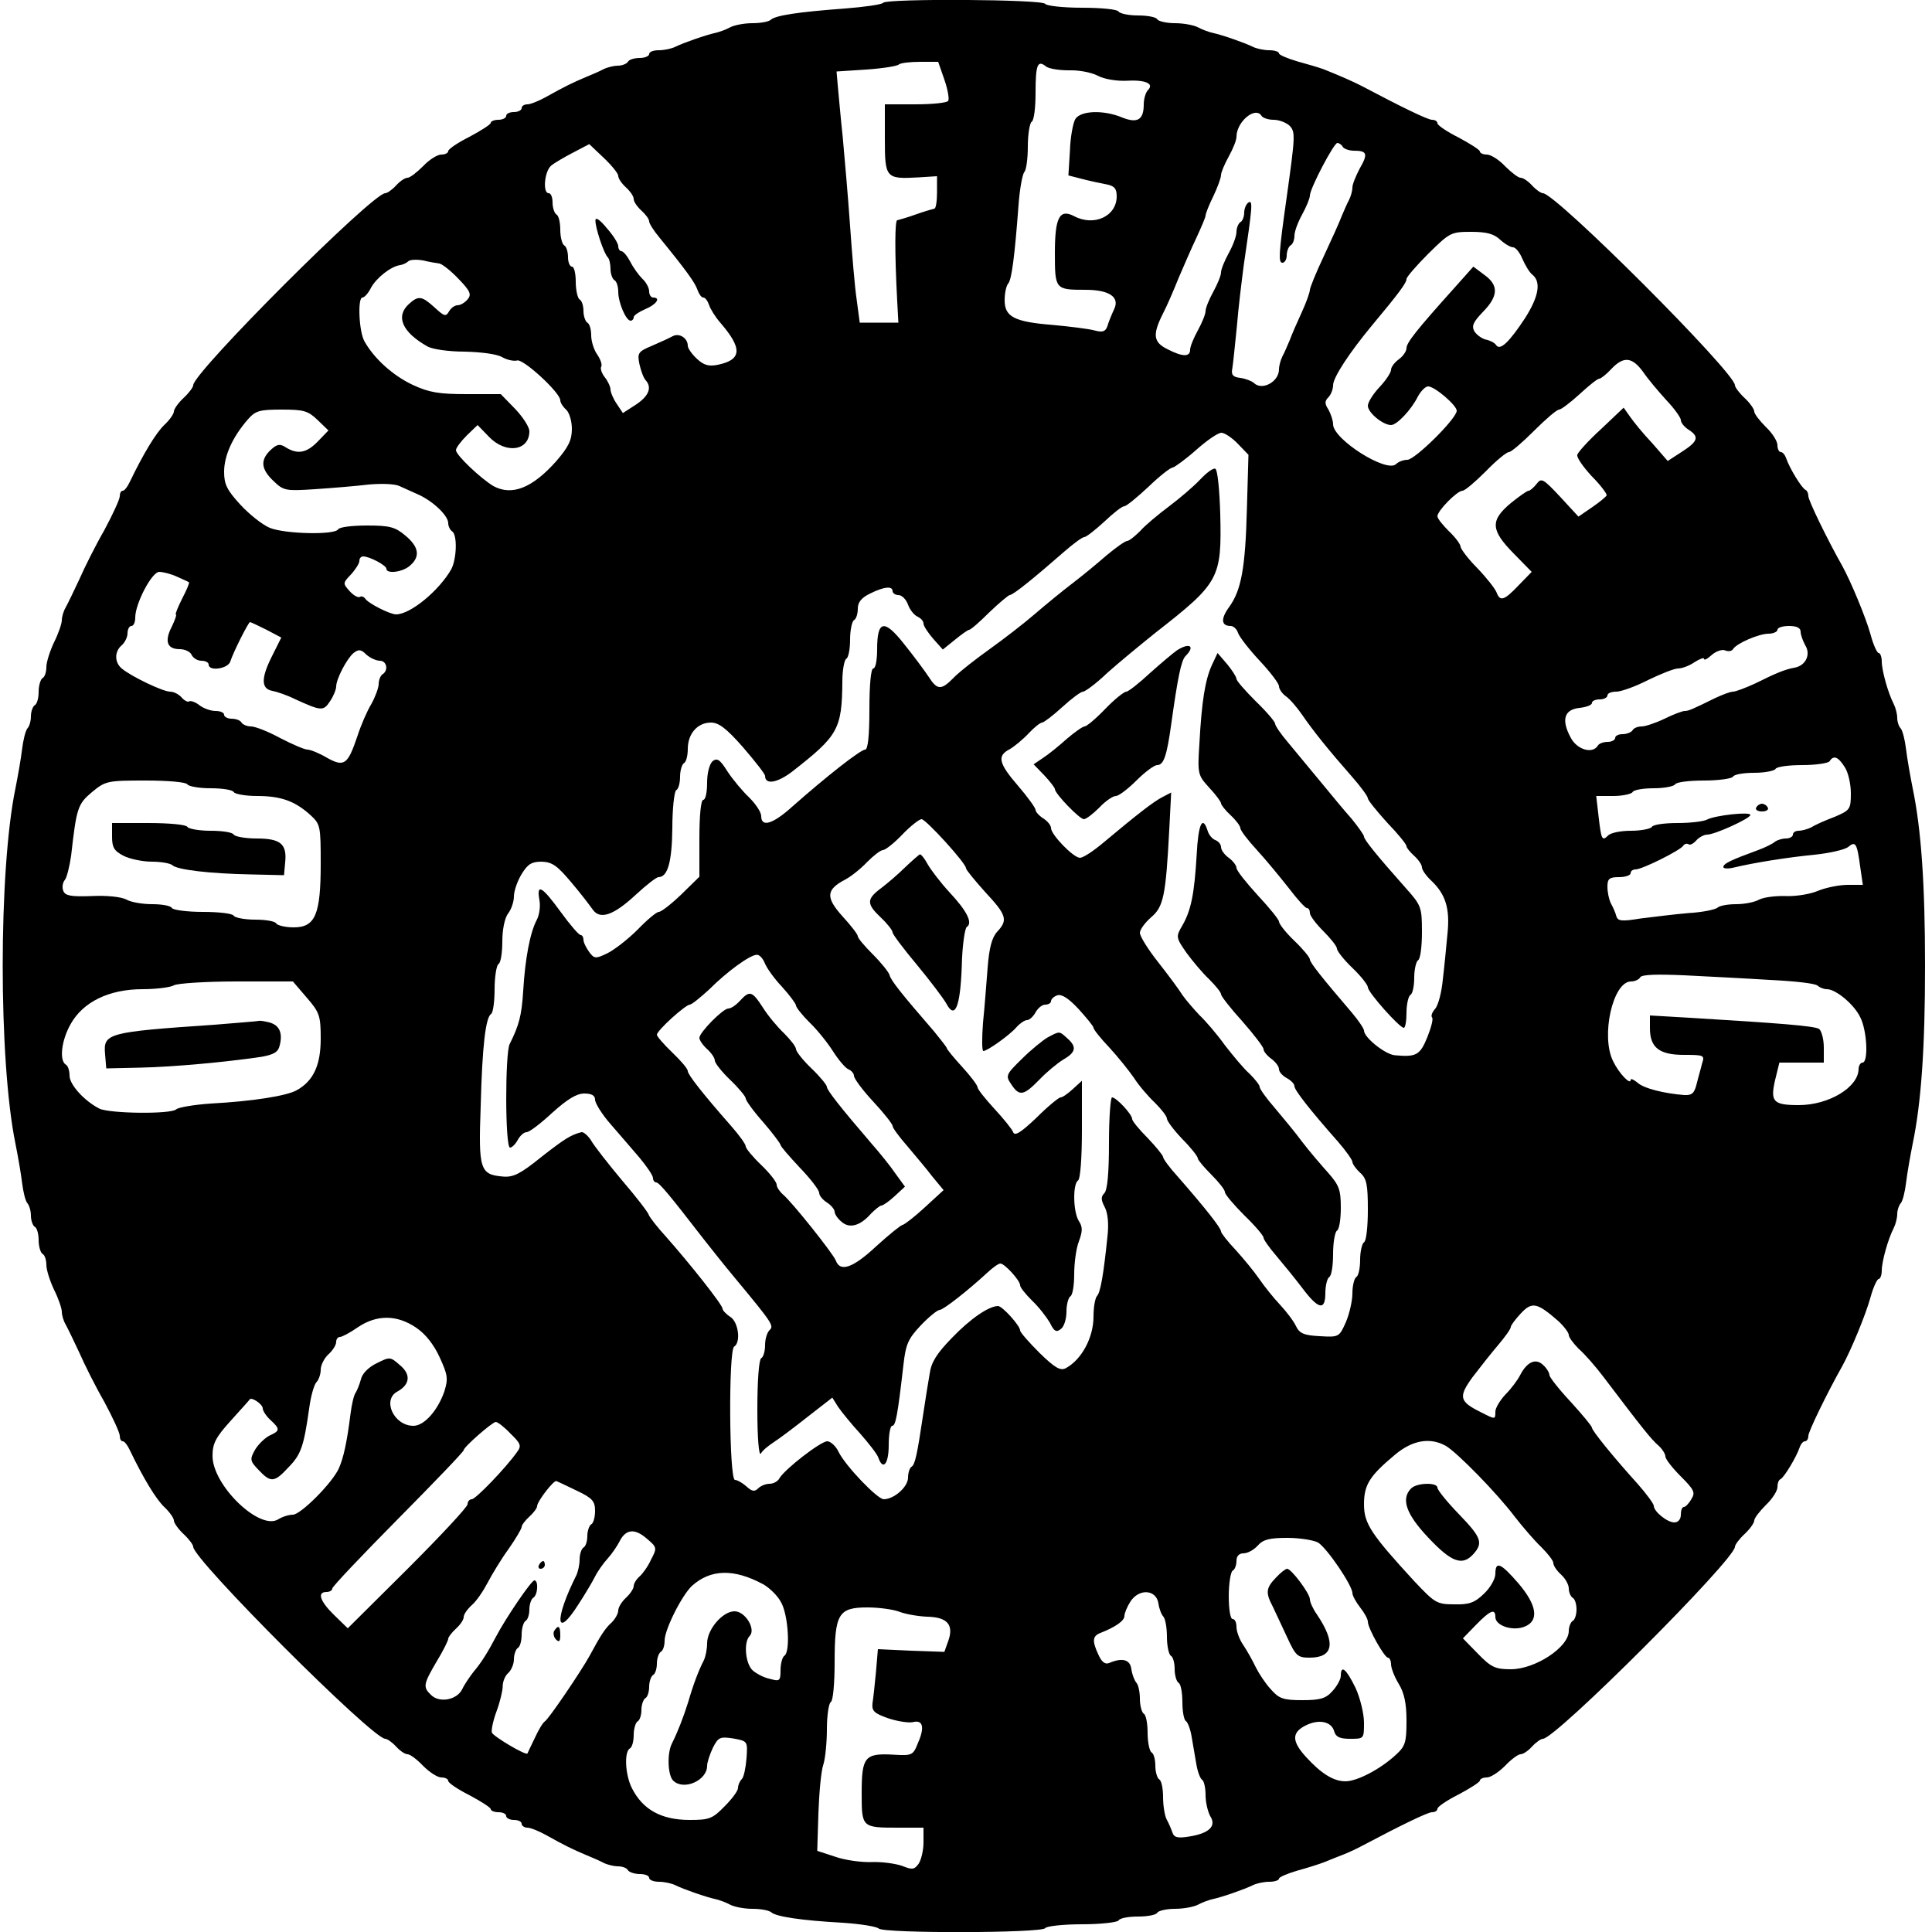
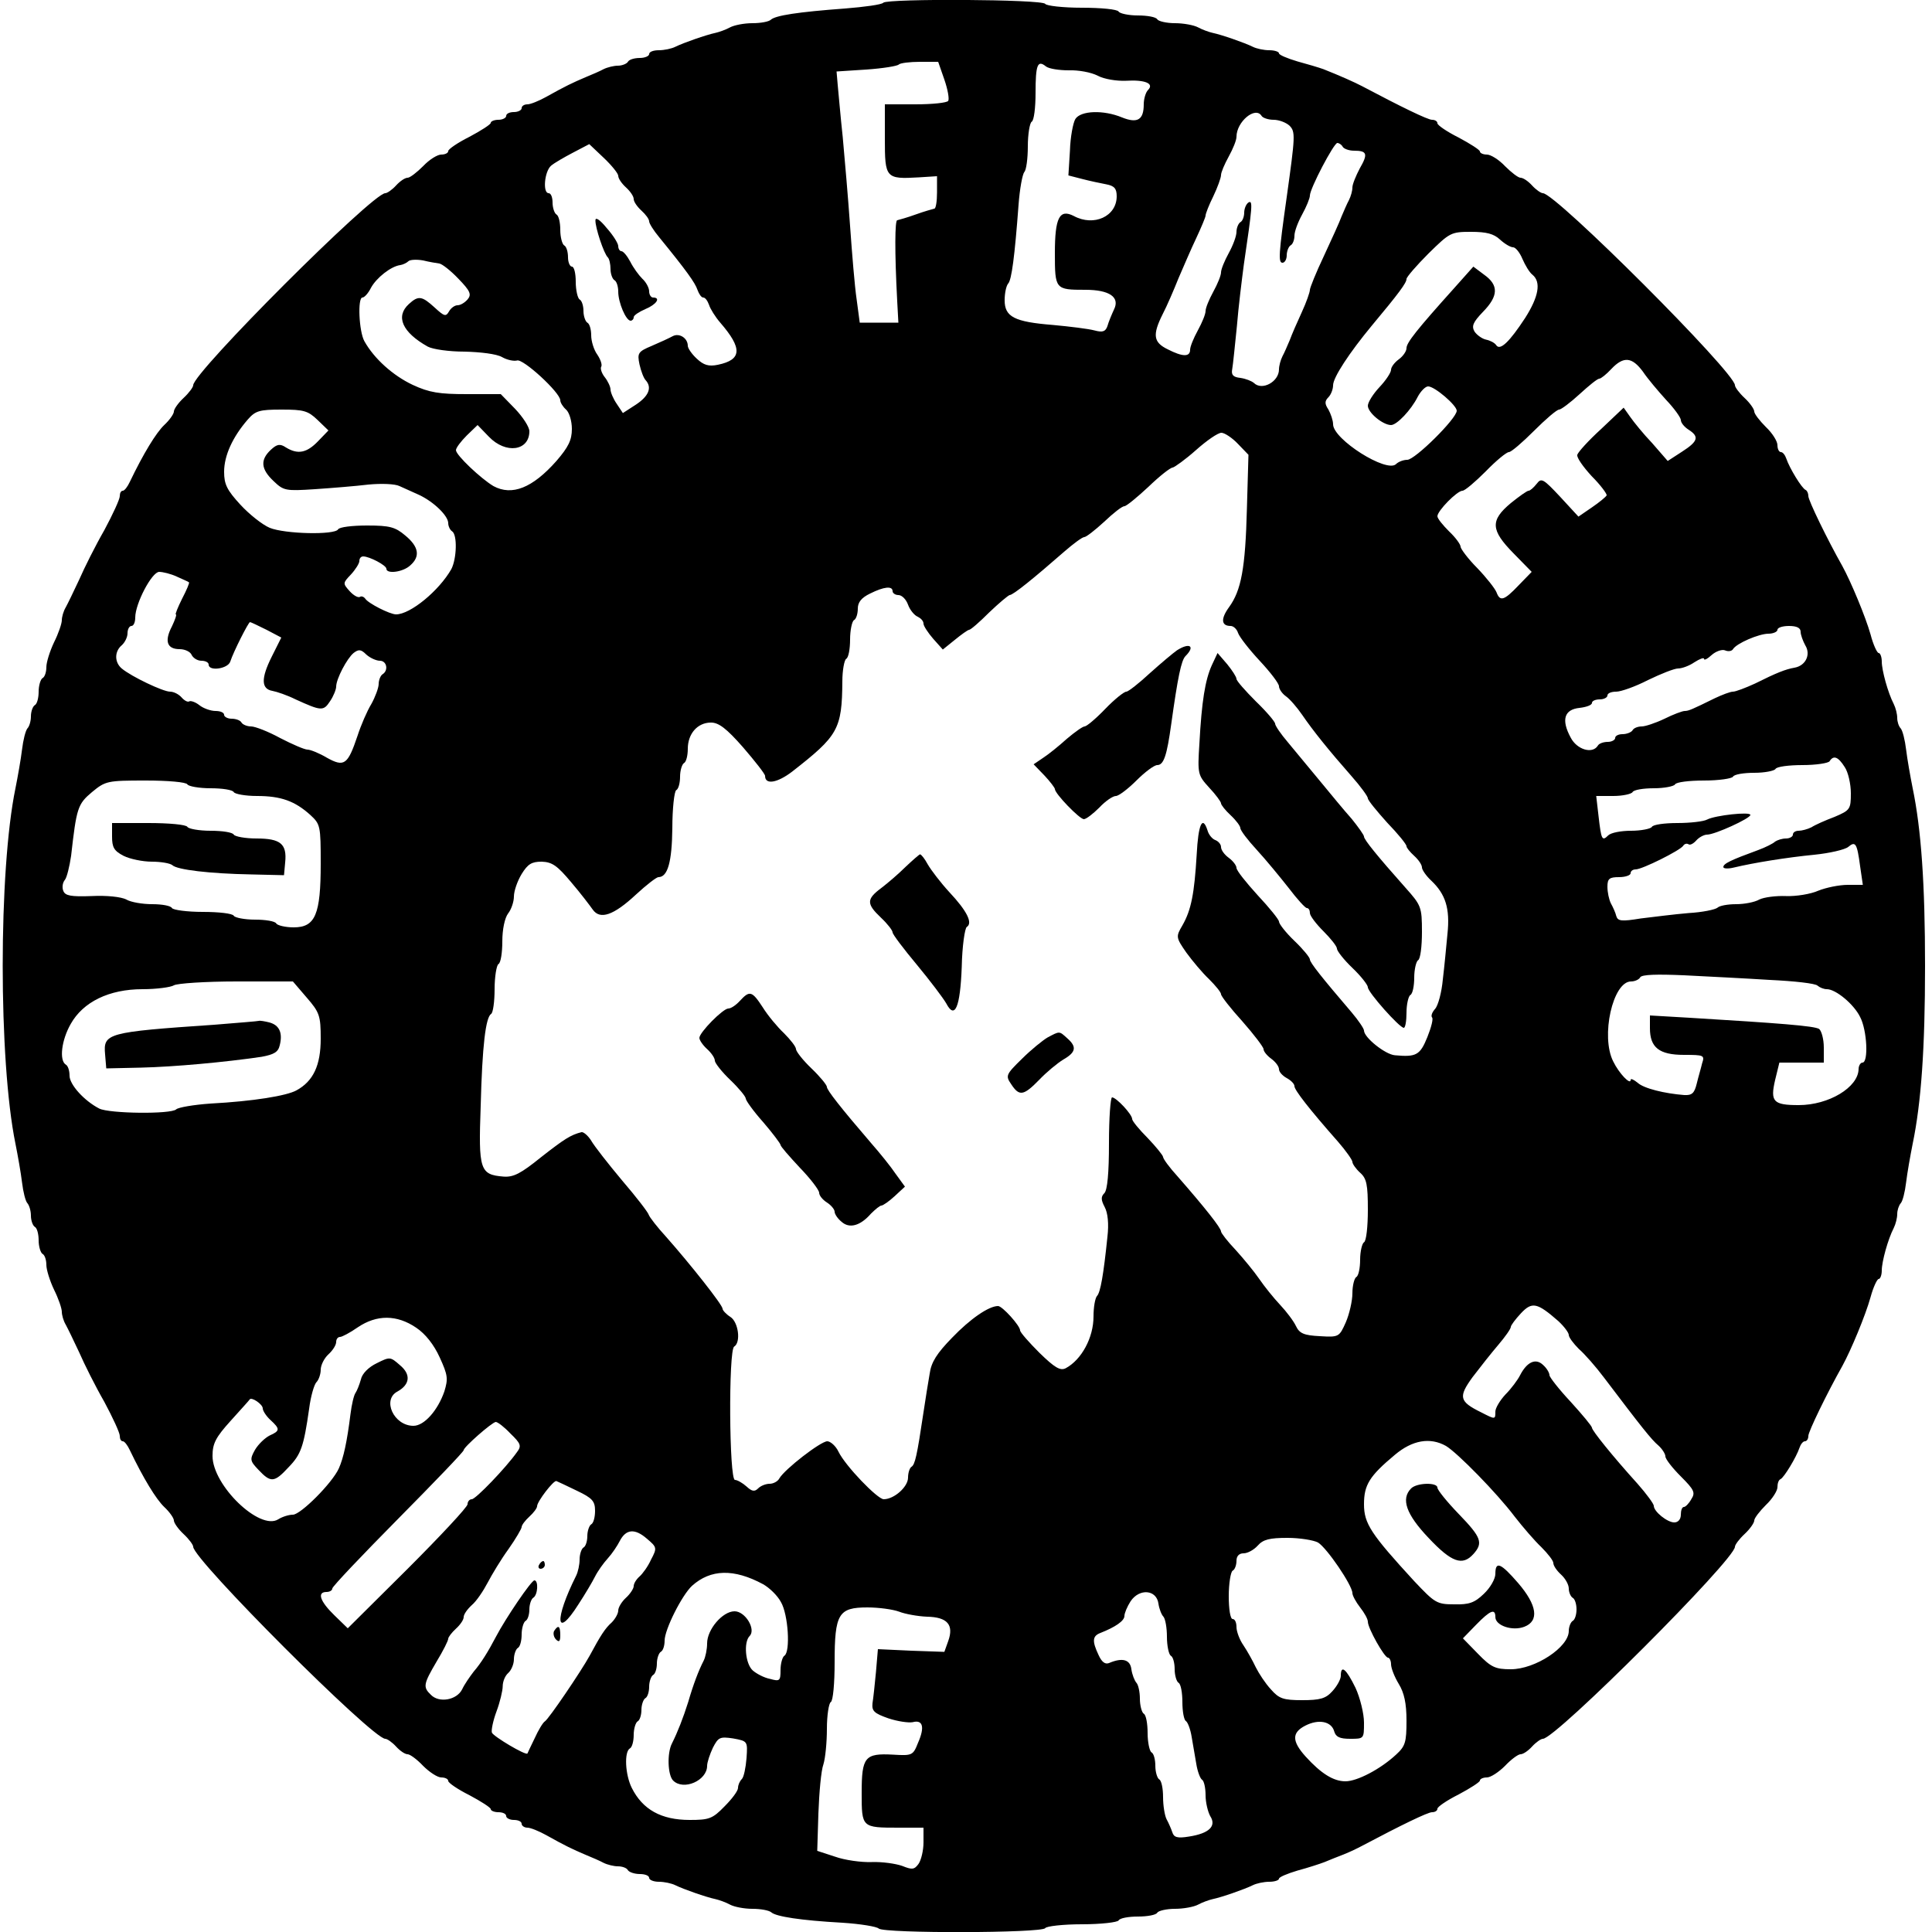
<svg xmlns="http://www.w3.org/2000/svg" version="1.0" width="500pt" height="500pt" viewBox="0 0 500 500" preserveAspectRatio="xMidYMid meet">
  <g transform="translate(0,500) scale(0.1,-0.1)" fill="#000000" stroke="none">
    <path d="M2286 4993 c-4 -5 -49 -11 -99 -15 -122 -9 -180 -18 -192 -29 -5 -5 -26 -9 -48 -9 -21 0 -47 -5 -58 -11 -11 -6 -28 -12 -37 -14 -24 -5 -84 -26 -104 -36 -10 -5 -29 -9 -43 -9 -14 0 -25 -4 -25 -10 0 -5 -11 -10 -24 -10 -14 0 -28 -4 -31 -10 -3 -5 -15 -10 -26 -10 -10 0 -27 -4 -37 -9 -9 -5 -30 -14 -47 -21 -33 -14 -52 -23 -102 -51 -18 -10 -40 -19 -48 -19 -8 0 -15 -4 -15 -10 0 -5 -9 -10 -20 -10 -11 0 -20 -4 -20 -10 0 -5 -9 -10 -20 -10 -11 0 -20 -4 -20 -8 0 -4 -25 -20 -55 -36 -30 -15 -55 -32 -55 -37 0 -5 -8 -9 -18 -9 -10 0 -31 -13 -47 -30 -16 -16 -34 -30 -40 -30 -7 0 -20 -9 -30 -20 -10 -11 -23 -20 -28 -20 -33 0 -497 -464 -497 -497 0 -5 -11 -20 -25 -33 -14 -13 -25 -29 -25 -35 0 -6 -11 -22 -25 -35 -21 -20 -54 -74 -89 -147 -6 -13 -14 -23 -18 -23 -5 0 -8 -6 -8 -14 0 -8 -18 -47 -40 -88 -23 -40 -52 -98 -65 -128 -14 -30 -30 -63 -35 -72 -6 -10 -10 -25 -10 -33 0 -9 -9 -35 -20 -57 -11 -23 -20 -52 -20 -64 0 -13 -4 -26 -10 -29 -5 -3 -10 -19 -10 -35 0 -16 -4 -32 -10 -35 -5 -3 -10 -16 -10 -29 0 -12 -4 -26 -9 -31 -5 -6 -11 -30 -14 -55 -3 -25 -11 -70 -17 -100 -44 -213 -44 -705 0 -920 6 -30 14 -75 17 -100 3 -25 9 -49 14 -54 5 -6 9 -20 9 -32 0 -13 5 -26 10 -29 6 -3 10 -19 10 -35 0 -16 5 -32 10 -35 6 -3 10 -16 10 -29 0 -12 9 -41 20 -64 11 -22 20 -48 20 -57 0 -8 4 -23 10 -33 5 -9 21 -42 35 -72 13 -30 42 -88 65 -128 22 -41 40 -80 40 -88 0 -8 3 -14 8 -14 4 0 12 -10 18 -23 35 -73 68 -127 89 -147 14 -13 25 -29 25 -35 0 -6 11 -22 25 -35 14 -13 25 -28 25 -33 0 -33 464 -497 497 -497 5 0 18 -9 28 -20 10 -11 23 -20 30 -20 6 0 24 -13 40 -30 16 -16 37 -30 47 -30 10 0 18 -4 18 -9 0 -5 25 -22 55 -37 30 -16 55 -32 55 -36 0 -4 9 -8 20 -8 11 0 20 -4 20 -10 0 -5 9 -10 20 -10 11 0 20 -4 20 -10 0 -5 7 -10 15 -10 8 0 30 -9 48 -19 50 -28 69 -37 102 -51 17 -7 38 -16 47 -21 10 -5 27 -9 37 -9 11 0 23 -4 26 -10 3 -5 17 -10 31 -10 13 0 24 -4 24 -10 0 -5 11 -10 25 -10 14 0 33 -4 43 -9 20 -10 80 -31 104 -36 9 -2 26 -8 37 -14 11 -6 37 -11 58 -11 22 0 43 -4 49 -9 12 -11 76 -21 184 -27 47 -3 89 -10 94 -15 14 -13 423 -12 431 1 3 5 46 10 95 10 49 0 92 5 95 10 3 6 26 10 50 10 24 0 47 4 50 10 3 5 24 10 46 10 22 0 49 5 60 11 11 6 28 12 37 14 24 5 84 26 104 36 10 5 29 9 43 9 14 0 25 4 25 8 0 4 21 13 48 21 26 7 57 17 70 22 12 5 34 14 50 20 15 6 36 16 47 22 102 54 170 87 181 87 8 0 14 4 14 9 0 5 25 22 55 37 30 16 55 32 55 36 0 4 8 8 18 8 10 0 31 14 47 30 16 17 34 30 40 30 7 0 20 9 30 20 10 11 23 20 28 20 33 0 497 464 497 497 0 5 11 20 25 33 14 13 25 29 25 35 0 6 14 24 30 40 17 16 30 37 30 46 0 10 3 19 8 21 9 4 41 57 49 81 3 9 9 17 14 17 5 0 9 6 9 14 0 11 48 110 88 181 22 40 60 131 73 178 7 26 17 47 21 47 4 0 8 10 8 22 0 23 16 81 31 110 5 10 9 26 9 36 0 10 4 22 9 28 5 5 11 29 14 54 3 25 11 70 17 100 22 106 32 247 32 460 0 213 -10 354 -32 460 -6 30 -14 75 -17 100 -3 25 -9 49 -14 55 -5 5 -9 17 -9 27 0 10 -4 26 -9 36 -15 29 -31 87 -31 110 0 12 -4 22 -8 22 -4 0 -14 21 -21 48 -13 46 -51 137 -73 177 -39 69 -88 170 -88 181 0 7 -3 14 -7 16 -10 4 -42 57 -50 81 -3 9 -9 17 -14 17 -5 0 -9 8 -9 18 0 10 -13 31 -30 47 -16 16 -30 34 -30 40 0 6 -11 22 -25 35 -14 13 -25 28 -25 33 0 33 -464 497 -497 497 -5 0 -18 9 -28 20 -10 11 -23 20 -30 20 -6 0 -24 14 -40 30 -16 17 -37 30 -47 30 -10 0 -18 4 -18 8 0 4 -25 20 -55 36 -30 15 -55 32 -55 37 0 5 -6 9 -14 9 -11 0 -79 33 -181 87 -19 10 -57 27 -100 44 -11 4 -41 13 -67 20 -27 8 -48 17 -48 21 0 4 -11 8 -25 8 -14 0 -33 4 -43 9 -20 10 -80 31 -104 36 -9 2 -26 8 -37 14 -11 6 -38 11 -60 11 -22 0 -43 5 -46 10 -3 6 -26 10 -50 10 -24 0 -47 5 -50 10 -3 6 -46 10 -95 10 -49 0 -92 5 -95 10 -7 12 -408 14 -419 3z m158 -199 c9 -26 13 -50 10 -55 -3 -5 -41 -9 -85 -9 l-79 0 0 -89 c0 -102 2 -105 88 -100 l47 3 0 -42 c0 -23 -3 -42 -7 -42 -4 -1 -26 -7 -48 -15 -22 -8 -44 -14 -48 -15 -6 0 -7 -79 0 -210 l3 -55 -50 0 -50 0 -8 60 c-5 33 -12 119 -17 190 -5 72 -14 175 -19 230 -6 55 -11 116 -13 135 l-3 35 77 5 c43 3 80 9 84 13 4 4 29 7 55 7 l47 0 16 -46z m322 24 c24 1 58 -5 75 -14 17 -9 49 -14 73 -13 49 3 74 -7 57 -24 -6 -6 -11 -23 -11 -37 0 -40 -16 -50 -56 -34 -48 20 -107 18 -121 -4 -6 -10 -13 -47 -14 -82 l-4 -64 35 -9 c19 -5 47 -11 63 -14 21 -4 27 -11 27 -31 0 -52 -59 -79 -111 -51 -37 19 -49 -4 -49 -96 0 -94 1 -95 79 -95 62 0 90 -19 74 -51 -6 -13 -14 -32 -17 -43 -5 -14 -12 -17 -34 -11 -15 4 -63 10 -107 14 -100 8 -125 21 -125 64 0 18 4 37 9 43 9 9 17 70 27 204 3 41 10 79 15 85 5 5 9 35 9 66 0 32 5 61 10 64 6 3 10 37 10 74 0 73 5 87 27 69 8 -6 34 -10 59 -10z m499 -118 c3 -5 17 -10 31 -10 14 0 32 -7 41 -15 16 -16 15 -27 -7 -185 -21 -148 -22 -170 -11 -170 6 0 11 9 11 19 0 11 5 23 10 26 6 3 10 15 10 25 0 11 9 35 20 55 11 20 20 42 20 49 0 18 62 136 71 136 4 0 11 -4 14 -10 3 -5 16 -10 29 -10 34 0 37 -8 15 -46 -10 -19 -19 -41 -19 -49 0 -9 -4 -23 -9 -33 -5 -9 -13 -28 -19 -42 -5 -14 -26 -60 -46 -103 -20 -42 -36 -82 -36 -87 0 -6 -9 -32 -21 -58 -12 -26 -26 -58 -31 -72 -6 -14 -14 -33 -19 -42 -5 -10 -9 -25 -9 -34 0 -32 -44 -56 -65 -35 -6 5 -21 11 -35 13 -19 2 -24 8 -21 23 2 11 7 61 12 110 4 50 13 122 18 160 22 150 24 168 12 161 -6 -4 -11 -16 -11 -26 0 -10 -4 -22 -10 -25 -5 -3 -10 -15 -10 -25 0 -11 -9 -35 -20 -55 -11 -20 -20 -42 -20 -50 0 -8 -9 -30 -20 -50 -11 -20 -20 -42 -20 -50 0 -8 -9 -30 -20 -50 -11 -20 -20 -42 -20 -50 0 -19 -19 -19 -58 1 -37 18 -40 37 -13 91 11 21 29 63 41 93 13 30 33 77 46 104 13 28 24 54 24 58 0 5 9 28 20 50 11 23 20 48 20 55 0 7 9 28 20 48 11 20 20 42 20 51 0 39 49 80 65 54z m-1665 -155 c0 -7 9 -20 20 -30 11 -10 20 -23 20 -30 0 -7 9 -20 20 -30 11 -10 20 -22 20 -28 0 -5 11 -23 26 -41 71 -87 93 -118 99 -136 4 -11 10 -20 15 -20 5 0 11 -8 15 -19 3 -10 16 -31 29 -46 58 -67 56 -96 -6 -109 -24 -5 -37 -1 -55 16 -13 12 -23 27 -23 33 0 20 -22 34 -39 25 -9 -5 -33 -16 -54 -25 -36 -15 -38 -19 -32 -48 4 -18 11 -36 16 -41 17 -19 8 -41 -25 -63 l-34 -22 -16 24 c-9 13 -16 30 -16 37 0 7 -7 22 -15 32 -8 10 -12 23 -9 27 3 5 -2 19 -10 31 -9 12 -16 35 -16 50 0 15 -4 30 -10 33 -5 3 -10 17 -10 30 0 13 -4 27 -10 30 -5 3 -10 24 -10 46 0 21 -4 39 -10 39 -5 0 -10 11 -10 24 0 14 -4 28 -10 31 -5 3 -10 21 -10 40 0 19 -4 37 -10 40 -5 3 -10 17 -10 31 0 13 -4 24 -10 24 -16 0 -11 56 6 71 8 7 34 22 57 34 l42 22 38 -36 c20 -19 37 -40 37 -46z m2282 -165 c12 -11 27 -20 34 -20 6 0 17 -13 24 -30 7 -16 18 -35 26 -41 23 -19 16 -57 -19 -112 -40 -61 -65 -86 -75 -70 -4 6 -16 12 -26 14 -10 2 -24 12 -30 21 -8 14 -4 24 22 51 40 41 41 69 3 96 l-28 21 -49 -55 c-98 -109 -124 -142 -124 -156 0 -8 -9 -21 -20 -29 -11 -8 -20 -20 -20 -27 0 -7 -13 -27 -30 -45 -16 -17 -30 -39 -30 -48 0 -18 39 -50 60 -50 15 0 52 39 69 73 8 15 20 27 27 27 17 0 74 -49 74 -63 0 -20 -108 -127 -128 -127 -10 0 -23 -5 -29 -11 -24 -24 -163 64 -163 103 0 10 -6 27 -12 38 -10 15 -10 22 0 32 6 6 12 20 12 31 0 20 42 84 100 154 71 85 90 111 90 121 0 5 26 35 57 66 55 54 58 56 110 56 40 0 59 -5 75 -20z m-2745 -62 c7 -1 29 -18 49 -39 31 -32 35 -41 24 -54 -7 -8 -18 -15 -26 -15 -7 0 -17 -7 -22 -16 -8 -14 -12 -13 -37 10 -33 30 -42 32 -67 9 -35 -32 -17 -73 49 -110 13 -7 55 -13 95 -13 42 -1 83 -6 97 -14 14 -8 31 -11 39 -9 15 6 112 -83 112 -103 0 -6 7 -17 15 -24 8 -7 15 -29 15 -50 0 -29 -9 -47 -40 -83 -62 -70 -115 -91 -163 -65 -32 19 -97 80 -97 93 0 6 13 23 28 38 l28 27 29 -30 c44 -46 105 -37 105 14 0 11 -17 37 -37 58 l-37 38 -88 0 c-71 0 -97 4 -140 24 -51 24 -100 68 -125 113 -14 25 -18 113 -5 113 5 0 15 11 22 25 14 26 52 56 76 59 7 1 17 6 21 10 4 4 21 5 38 2 16 -4 35 -7 42 -8z m3115 -280 c12 -18 40 -51 60 -73 21 -22 38 -46 38 -52 0 -7 9 -18 20 -25 28 -18 25 -30 -17 -57 l-37 -24 -40 46 c-23 24 -48 55 -57 68 l-17 24 -58 -55 c-33 -30 -60 -60 -62 -67 -2 -7 15 -31 37 -55 23 -23 40 -46 39 -50 -2 -4 -19 -18 -38 -31 l-35 -24 -47 51 c-44 47 -49 50 -61 34 -8 -10 -17 -18 -21 -18 -4 0 -25 -15 -46 -32 -54 -45 -52 -70 7 -130 l47 -48 -34 -35 c-38 -40 -48 -42 -57 -18 -4 10 -26 38 -50 63 -24 24 -43 50 -43 55 0 6 -13 24 -30 40 -16 16 -30 33 -30 39 0 14 51 66 65 66 6 0 33 23 60 50 27 28 54 50 60 50 6 0 35 25 65 55 30 30 59 55 65 55 5 0 29 18 53 40 24 22 46 40 51 40 4 0 18 11 31 25 32 34 54 31 82 -7z m-3430 -125 l28 -27 -27 -28 c-29 -30 -52 -35 -83 -16 -15 10 -23 9 -39 -6 -28 -26 -26 -50 7 -81 26 -25 31 -26 107 -21 44 3 106 8 139 12 32 3 68 2 80 -4 11 -5 35 -16 51 -23 38 -18 75 -54 75 -73 0 -8 5 -18 10 -21 14 -9 12 -71 -2 -98 -32 -56 -106 -117 -143 -117 -16 0 -73 29 -80 41 -4 5 -10 7 -14 4 -5 -2 -16 4 -26 15 -18 20 -18 21 3 43 12 13 22 29 22 35 0 7 4 12 10 12 16 0 60 -23 60 -32 0 -14 43 -9 62 9 26 23 22 48 -13 77 -26 22 -40 26 -99 26 -38 0 -72 -4 -75 -10 -9 -15 -138 -12 -177 4 -19 8 -53 35 -76 60 -35 38 -42 53 -42 85 0 42 22 90 61 135 20 23 30 26 88 26 57 0 68 -3 93 -27z m2382 -62 l27 -28 -4 -139 c-4 -156 -15 -212 -46 -255 -22 -30 -21 -49 4 -49 7 0 16 -8 19 -18 4 -11 29 -43 56 -72 28 -30 50 -59 50 -66 0 -7 8 -19 18 -26 10 -7 29 -29 42 -48 28 -41 69 -92 128 -159 23 -26 42 -52 42 -57 0 -5 23 -33 50 -63 28 -29 50 -56 50 -61 0 -4 9 -15 20 -25 11 -10 20 -23 20 -30 0 -6 11 -22 24 -34 37 -35 49 -72 42 -138 -3 -32 -8 -85 -12 -118 -3 -33 -12 -67 -20 -76 -8 -9 -11 -18 -8 -22 4 -3 -2 -26 -12 -51 -19 -47 -29 -52 -84 -47 -25 2 -80 46 -80 64 0 5 -15 27 -32 47 -77 90 -108 129 -108 137 0 5 -18 27 -40 48 -22 21 -40 44 -40 50 0 5 -25 36 -55 68 -30 33 -55 64 -55 71 0 6 -9 18 -20 26 -11 8 -20 20 -20 28 0 7 -7 15 -15 18 -8 3 -17 14 -20 25 -13 40 -24 16 -28 -63 -6 -100 -14 -143 -37 -183 -17 -29 -17 -31 10 -70 16 -22 42 -53 59 -69 17 -17 31 -34 31 -39 0 -5 25 -37 55 -70 30 -34 55 -67 55 -72 0 -6 9 -17 20 -25 11 -8 20 -20 20 -27 0 -7 9 -17 20 -23 11 -6 20 -15 20 -21 0 -10 38 -59 113 -144 20 -23 37 -47 37 -52 0 -5 9 -18 20 -28 17 -15 20 -31 20 -96 0 -43 -4 -81 -10 -84 -5 -3 -10 -24 -10 -45 0 -21 -4 -42 -10 -45 -5 -3 -10 -22 -10 -42 0 -20 -8 -54 -17 -75 -17 -38 -18 -39 -67 -36 -41 2 -53 7 -62 26 -6 13 -25 38 -41 55 -17 18 -41 48 -54 67 -13 19 -41 53 -61 75 -21 22 -38 44 -38 48 0 9 -42 62 -112 142 -21 23 -38 46 -38 51 -1 5 -19 27 -40 49 -22 22 -40 44 -40 49 0 12 -41 56 -52 56 -4 0 -8 -53 -8 -118 0 -77 -4 -122 -12 -130 -9 -9 -9 -17 1 -36 8 -15 11 -43 7 -77 -10 -97 -18 -144 -27 -153 -5 -6 -9 -29 -9 -53 0 -55 -31 -112 -72 -134 -14 -7 -28 1 -68 40 -27 27 -50 53 -50 58 0 12 -46 63 -57 63 -24 0 -72 -33 -119 -82 -39 -40 -54 -63 -58 -93 -4 -22 -11 -67 -16 -100 -17 -114 -22 -135 -31 -141 -5 -3 -9 -16 -9 -28 0 -24 -36 -56 -63 -56 -16 0 -99 86 -117 123 -7 15 -21 27 -29 27 -17 0 -110 -72 -124 -96 -4 -8 -16 -14 -25 -14 -10 0 -23 -5 -30 -12 -9 -9 -16 -8 -30 5 -10 9 -24 17 -30 17 -15 0 -17 336 -2 345 18 11 11 64 -10 77 -11 7 -20 17 -20 21 0 10 -84 116 -146 186 -23 25 -43 51 -45 57 -2 7 -33 47 -69 89 -36 43 -72 89 -80 103 -8 13 -20 23 -25 22 -28 -7 -45 -18 -105 -65 -52 -42 -71 -52 -97 -50 -61 5 -65 17 -59 182 4 158 13 230 27 239 5 3 9 32 9 64 0 32 5 62 10 65 6 3 10 30 10 59 0 30 6 60 15 72 8 10 15 30 15 44 0 14 9 40 20 58 16 26 26 32 52 32 27 -1 40 -10 76 -53 24 -28 49 -61 56 -71 19 -27 54 -15 112 39 27 25 53 45 58 45 24 0 35 39 36 127 0 50 5 95 10 98 6 3 10 19 10 35 0 16 5 32 10 35 6 3 10 20 10 37 0 39 25 68 60 68 20 0 40 -15 83 -64 31 -36 57 -69 57 -74 0 -24 32 -18 70 11 119 93 129 109 130 234 0 28 5 55 10 58 6 3 10 26 10 50 0 24 5 47 10 50 6 3 10 17 10 30 0 16 9 28 32 39 36 18 58 20 58 6 0 -5 7 -10 15 -10 9 0 20 -11 25 -25 5 -14 17 -28 25 -31 8 -4 15 -11 15 -18 0 -6 12 -24 25 -39 l25 -28 31 25 c17 14 34 26 37 26 4 0 27 20 52 45 25 24 49 44 53 45 9 0 63 44 142 113 23 20 46 37 51 37 5 0 28 18 52 40 23 22 46 40 52 40 5 0 33 23 62 50 29 28 57 50 63 50 5 1 33 21 60 45 28 25 57 45 66 45 8 0 28 -13 43 -29z m-2747 -343 c15 -7 30 -13 32 -15 2 -1 -6 -20 -18 -43 -11 -22 -18 -40 -16 -40 3 0 -2 -14 -10 -31 -20 -38 -13 -59 20 -59 14 0 28 -7 31 -15 4 -8 15 -15 25 -15 10 0 19 -4 19 -10 0 -18 50 -11 56 8 8 25 47 102 51 102 2 0 21 -9 43 -20 l38 -20 -25 -50 c-28 -56 -27 -83 2 -88 11 -2 38 -11 60 -22 66 -30 72 -31 89 -5 9 13 16 31 16 38 0 20 28 73 45 87 13 10 19 10 33 -4 10 -9 26 -16 35 -16 18 0 23 -25 7 -35 -5 -3 -10 -15 -10 -25 0 -10 -9 -34 -19 -52 -11 -18 -27 -55 -36 -83 -25 -74 -34 -81 -79 -56 -20 12 -43 21 -50 21 -8 0 -40 14 -71 30 -31 17 -65 30 -75 30 -11 0 -22 5 -25 10 -3 6 -15 10 -26 10 -10 0 -19 5 -19 10 0 6 -10 10 -22 10 -13 0 -32 7 -42 15 -10 8 -22 12 -26 10 -4 -3 -13 2 -20 10 -7 8 -20 15 -30 15 -18 0 -100 39 -125 60 -19 16 -19 44 0 60 8 7 15 21 15 31 0 11 5 19 10 19 6 0 10 10 10 22 0 36 43 118 62 118 9 0 30 -5 45 -12z m4203 -143 c0 -8 6 -24 12 -35 15 -24 1 -53 -28 -58 -23 -4 -46 -13 -102 -41 -24 -11 -50 -21 -57 -21 -7 0 -28 -8 -47 -17 -59 -29 -68 -33 -78 -33 -6 0 -30 -9 -52 -20 -23 -11 -50 -20 -59 -20 -10 0 -21 -4 -24 -10 -3 -5 -15 -10 -26 -10 -10 0 -19 -4 -19 -10 0 -5 -9 -10 -19 -10 -11 0 -23 -4 -26 -10 -14 -22 -54 -10 -70 21 -25 46 -17 73 23 77 17 2 32 7 32 13 0 5 9 9 20 9 11 0 20 5 20 10 0 6 10 10 23 10 12 0 49 13 82 30 33 16 68 30 78 30 10 0 29 7 42 16 14 9 25 13 25 9 0 -5 9 0 20 10 10 9 26 15 34 12 9 -4 18 -2 21 3 9 15 67 40 92 40 12 0 23 5 23 10 0 6 14 10 30 10 20 0 30 -5 30 -15z m114 -350 c9 -13 16 -44 16 -68 0 -41 -2 -44 -42 -61 -24 -9 -51 -21 -60 -27 -10 -5 -25 -9 -33 -9 -8 0 -15 -4 -15 -10 0 -5 -8 -10 -18 -10 -10 0 -22 -4 -28 -8 -5 -5 -25 -15 -44 -22 -71 -26 -90 -35 -90 -44 0 -4 12 -5 28 -1 50 12 136 26 208 33 39 4 78 13 87 20 19 16 23 10 31 -50 l7 -48 -39 0 c-22 0 -56 -7 -76 -15 -20 -9 -58 -15 -84 -14 -26 1 -57 -3 -69 -9 -12 -7 -39 -12 -60 -12 -22 0 -43 -4 -48 -9 -6 -5 -39 -12 -75 -14 -36 -3 -91 -10 -124 -14 -49 -8 -59 -7 -63 6 -2 9 -9 24 -14 33 -5 10 -9 29 -9 43 0 21 5 25 30 25 17 0 30 5 30 10 0 6 6 10 13 10 17 0 115 49 123 61 3 5 9 7 14 4 4 -3 13 2 20 10 7 8 20 15 28 15 20 0 112 42 112 51 0 9 -91 -1 -112 -12 -9 -5 -44 -9 -77 -9 -33 0 -63 -4 -66 -10 -3 -5 -28 -10 -54 -10 -26 0 -52 -5 -59 -12 -16 -16 -18 -11 -25 50 l-6 52 44 0 c24 0 47 5 50 10 3 6 28 10 55 10 27 0 52 5 55 10 3 6 37 10 75 10 38 0 72 5 75 10 3 6 28 10 55 10 27 0 52 5 55 10 3 6 35 10 70 10 35 0 67 5 70 10 10 16 22 12 39 -15z m-4289 -45 c3 -5 30 -10 60 -10 30 0 57 -4 60 -10 3 -5 30 -10 60 -10 62 0 98 -13 138 -49 26 -24 27 -28 27 -126 0 -132 -14 -165 -70 -165 -21 0 -42 5 -45 10 -3 6 -28 10 -55 10 -27 0 -52 5 -55 10 -3 6 -39 10 -80 10 -41 0 -77 5 -80 10 -3 6 -26 10 -51 10 -25 0 -55 5 -67 12 -13 7 -51 11 -90 9 -54 -2 -68 1 -73 13 -4 9 -2 22 4 29 5 6 12 35 16 62 14 124 17 134 54 165 35 29 40 30 139 30 57 0 105 -4 108 -10z m4095 -506 c63 -3 119 -9 124 -15 6 -5 16 -9 24 -9 23 0 70 -39 86 -72 18 -34 22 -118 6 -118 -5 0 -10 -8 -10 -17 -1 -47 -77 -93 -155 -93 -66 0 -74 9 -61 65 l11 45 57 0 58 0 0 39 c0 22 -6 43 -12 48 -12 8 -104 15 -335 29 l-103 6 0 -33 c0 -50 24 -69 88 -69 52 0 54 -1 47 -22 -3 -13 -10 -36 -14 -53 -6 -24 -12 -30 -32 -29 -51 4 -105 17 -121 32 -10 8 -18 12 -18 7 0 -14 -30 17 -45 48 -33 65 -1 207 46 207 10 0 21 5 24 11 5 7 43 8 113 5 59 -3 159 -8 222 -12z m-3786 -46 c33 -38 36 -47 36 -106 0 -69 -19 -110 -63 -134 -26 -14 -111 -28 -222 -34 -44 -3 -84 -10 -89 -15 -14 -13 -173 -11 -199 2 -39 20 -77 62 -77 85 0 13 -4 26 -10 29 -17 11 -11 63 13 105 32 57 99 90 186 90 36 0 73 5 81 10 8 5 81 10 162 10 l146 0 36 -42z m3239 -837 c15 -14 27 -30 27 -36 0 -6 12 -22 26 -36 15 -13 44 -46 65 -74 97 -128 123 -161 141 -176 10 -9 18 -22 18 -28 0 -7 18 -30 40 -52 35 -35 38 -42 27 -59 -6 -11 -15 -20 -19 -20 -5 0 -8 -9 -8 -20 0 -12 -7 -20 -17 -20 -18 0 -53 28 -53 43 0 5 -19 31 -42 57 -66 73 -118 138 -118 145 0 4 -25 34 -55 67 -30 32 -55 64 -55 69 0 6 -7 18 -16 26 -19 19 -42 9 -60 -26 -6 -12 -23 -35 -38 -50 -14 -15 -26 -35 -26 -44 0 -21 0 -21 -37 -2 -57 28 -59 40 -22 91 19 25 49 63 67 84 17 20 32 41 32 46 0 4 12 20 26 35 29 31 42 28 97 -20z m-2956 -17 c24 -16 46 -44 61 -77 21 -46 22 -55 12 -88 -17 -49 -52 -89 -80 -89 -51 0 -82 68 -41 89 32 18 35 44 6 68 -25 22 -26 22 -60 5 -21 -10 -38 -27 -41 -42 -4 -14 -10 -29 -14 -35 -4 -5 -10 -30 -13 -55 -9 -72 -18 -113 -30 -140 -17 -38 -99 -120 -119 -120 -10 0 -27 -5 -38 -12 -48 -30 -170 88 -170 164 0 32 8 48 47 91 26 29 48 53 49 55 4 8 34 -12 34 -23 0 -6 9 -20 20 -30 25 -23 25 -28 -2 -40 -12 -6 -29 -22 -38 -37 -14 -25 -13 -29 9 -52 32 -34 41 -33 78 7 32 33 39 53 53 151 4 32 13 63 19 69 6 6 11 21 11 32 0 12 9 30 20 40 11 10 20 24 20 32 0 7 4 13 10 13 5 0 26 11 46 25 49 33 101 33 151 -1z m244 -274 c27 -26 29 -32 17 -48 -29 -41 -107 -122 -117 -122 -6 0 -11 -6 -11 -13 0 -7 -70 -82 -155 -167 l-155 -154 -35 34 c-37 36 -45 60 -20 60 8 0 15 4 15 9 0 5 77 86 170 180 94 95 170 174 170 178 0 8 73 72 83 73 5 0 22 -13 38 -30z m2421 -32 c30 -18 132 -122 178 -183 21 -27 52 -63 69 -79 17 -17 31 -35 31 -41 0 -7 9 -20 20 -30 11 -10 20 -26 20 -36 0 -10 5 -21 10 -24 6 -3 10 -17 10 -30 0 -13 -4 -27 -10 -30 -5 -3 -10 -15 -10 -26 0 -42 -87 -99 -150 -99 -40 0 -51 5 -85 40 l-39 40 34 35 c37 38 50 43 50 20 0 -22 44 -37 75 -25 39 15 33 56 -16 113 -45 52 -59 58 -59 24 0 -13 -13 -36 -30 -52 -24 -23 -38 -28 -77 -27 -45 0 -50 4 -103 60 -112 122 -130 149 -130 199 0 50 14 73 80 128 45 38 91 46 132 23z m-2249 -116 c40 -19 47 -27 47 -52 0 -16 -4 -32 -10 -35 -5 -3 -10 -17 -10 -30 0 -13 -4 -27 -10 -30 -5 -3 -10 -17 -10 -31 0 -13 -4 -32 -9 -42 -57 -114 -53 -167 6 -74 17 26 36 58 43 72 7 14 22 35 33 47 11 12 25 33 31 45 16 31 39 33 70 6 26 -22 27 -24 11 -54 -8 -18 -22 -37 -30 -44 -8 -7 -15 -18 -15 -25 0 -6 -9 -20 -20 -30 -11 -10 -20 -25 -20 -33 0 -8 -8 -22 -17 -31 -17 -15 -29 -34 -57 -86 -22 -40 -106 -164 -116 -170 -5 -3 -17 -23 -26 -43 -10 -20 -18 -38 -19 -40 -4 -6 -88 44 -92 54 -2 6 3 31 12 55 9 24 16 54 16 65 0 12 6 27 14 34 8 7 15 23 15 36 0 12 5 26 10 29 6 3 10 19 10 35 0 16 5 32 10 35 6 3 10 17 10 30 0 13 5 27 10 30 12 7 14 45 3 45 -8 0 -75 -99 -99 -145 -21 -40 -39 -69 -58 -91 -10 -13 -24 -33 -30 -46 -14 -28 -60 -36 -81 -14 -21 20 -19 28 15 86 17 28 30 54 30 59 0 4 9 16 20 26 11 10 20 23 20 30 0 7 9 20 21 31 12 10 30 37 41 58 11 21 35 61 54 87 19 27 34 53 34 57 0 5 9 17 20 27 11 10 20 22 20 27 0 12 43 68 50 65 3 -1 26 -12 53 -25z m1918 -134 c23 -14 89 -111 89 -131 0 -6 9 -23 20 -37 11 -14 20 -30 20 -37 0 -17 43 -93 52 -93 4 0 8 -8 8 -17 0 -10 9 -33 20 -51 14 -23 20 -50 20 -95 0 -56 -3 -66 -27 -88 -41 -38 -101 -69 -131 -69 -31 0 -63 20 -103 64 -36 40 -36 62 -1 80 35 18 68 11 75 -15 4 -14 14 -19 41 -19 36 0 36 0 36 42 0 23 -10 64 -22 90 -24 49 -38 61 -38 31 0 -9 -10 -27 -22 -40 -17 -19 -32 -23 -78 -23 -49 0 -60 4 -81 28 -14 15 -31 41 -39 57 -8 17 -22 42 -32 57 -10 14 -18 36 -18 47 0 12 -4 21 -10 21 -6 0 -10 26 -10 59 0 33 5 63 10 66 6 3 10 15 10 26 0 12 7 19 18 19 11 0 27 9 37 20 14 16 31 20 77 20 32 0 68 -6 79 -12z m-1436 -108 c16 -9 37 -29 46 -46 19 -32 25 -129 9 -139 -5 -3 -10 -20 -10 -37 0 -28 -2 -30 -27 -23 -16 3 -36 14 -45 22 -19 17 -24 73 -8 89 17 17 -11 64 -39 64 -31 0 -71 -47 -71 -83 0 -15 -4 -35 -9 -45 -13 -25 -27 -62 -40 -107 -13 -41 -27 -77 -42 -107 -13 -25 -11 -82 3 -96 27 -27 88 0 88 38 0 9 7 30 15 47 14 27 18 29 52 24 38 -7 38 -7 35 -51 -2 -25 -7 -49 -12 -54 -6 -6 -10 -16 -10 -23 0 -8 -16 -29 -35 -48 -31 -32 -40 -35 -90 -35 -74 0 -122 27 -150 83 -17 34 -20 93 -5 102 6 3 10 19 10 35 0 16 5 32 10 35 6 3 10 17 10 30 0 13 5 27 10 30 6 3 10 17 10 30 0 13 5 27 10 30 6 3 10 17 10 30 0 13 5 27 10 30 6 3 10 16 10 29 0 29 45 118 71 142 48 43 108 45 184 4z m1023 -50 c2 -14 8 -29 13 -34 5 -6 9 -29 9 -52 0 -24 5 -46 10 -49 6 -3 10 -19 10 -35 0 -16 5 -32 10 -35 6 -3 10 -26 10 -50 0 -24 4 -46 9 -49 5 -3 12 -22 15 -41 3 -19 9 -51 12 -70 3 -19 10 -38 15 -41 5 -3 9 -21 9 -40 0 -19 6 -43 12 -54 17 -26 -3 -45 -55 -53 -30 -5 -39 -2 -43 11 -3 9 -10 25 -15 34 -5 10 -9 36 -9 57 0 22 -4 43 -10 46 -5 3 -10 19 -10 35 0 16 -4 32 -10 35 -5 3 -10 26 -10 50 0 24 -4 47 -10 50 -5 3 -10 21 -10 39 0 17 -4 36 -9 41 -5 6 -11 21 -13 35 -3 25 -23 31 -58 16 -10 -4 -19 3 -27 21 -17 36 -16 49 5 57 38 15 62 31 62 44 0 7 7 24 16 38 23 34 67 30 72 -6z m-671 -21 c15 -6 48 -12 72 -13 53 -1 70 -21 55 -63 l-10 -28 -86 3 -86 4 -5 -59 c-3 -32 -7 -69 -9 -81 -2 -20 4 -26 41 -39 24 -8 52 -12 63 -10 26 7 32 -12 14 -53 -13 -33 -15 -34 -65 -31 -73 4 -81 -6 -81 -99 0 -90 0 -90 96 -90 l64 0 0 -38 c0 -21 -6 -46 -13 -56 -11 -15 -17 -15 -42 -5 -17 6 -52 11 -79 10 -27 -1 -70 5 -95 14 l-46 15 3 97 c2 54 7 111 13 127 5 16 9 57 9 92 0 35 5 66 10 69 6 3 10 49 10 103 0 126 10 142 85 142 29 0 66 -5 82 -11z" />
    <path d="M1541 4430 c-1 -18 22 -87 32 -96 4 -4 7 -18 7 -30 0 -13 5 -26 10 -29 6 -3 10 -17 10 -30 0 -28 20 -75 32 -75 4 0 8 4 8 9 0 5 14 14 30 21 29 12 41 30 20 30 -5 0 -10 7 -10 16 0 9 -8 24 -18 33 -9 9 -23 28 -31 44 -8 15 -18 27 -23 27 -4 0 -8 6 -8 13 0 7 -13 28 -30 47 -17 21 -29 29 -29 20z" />
-     <path d="M3106 3759 c-16 -17 -52 -48 -80 -69 -28 -21 -62 -49 -75 -64 -14 -14 -29 -26 -34 -26 -5 0 -29 -17 -53 -37 -24 -21 -64 -54 -89 -73 -25 -19 -69 -55 -98 -80 -29 -25 -81 -65 -116 -90 -35 -25 -76 -57 -91 -72 -34 -35 -44 -35 -67 1 -10 15 -38 53 -63 84 -52 66 -70 62 -70 -14 0 -27 -4 -49 -10 -49 -6 0 -10 -42 -10 -105 0 -71 -4 -105 -11 -105 -12 0 -101 -70 -188 -147 -51 -46 -81 -55 -81 -25 0 10 -14 31 -31 48 -17 16 -42 46 -56 67 -20 32 -27 36 -39 27 -8 -8 -14 -30 -14 -56 0 -24 -4 -44 -10 -44 -6 0 -10 -40 -10 -100 l0 -99 -47 -46 c-26 -25 -52 -45 -58 -45 -6 0 -31 -21 -55 -46 -25 -25 -60 -52 -78 -61 -31 -15 -34 -14 -47 3 -8 11 -15 25 -15 32 0 6 -3 12 -7 12 -5 0 -28 27 -52 60 -48 66 -63 75 -55 31 3 -16 0 -39 -7 -52 -17 -32 -30 -99 -35 -184 -4 -64 -11 -89 -35 -137 -12 -24 -12 -268 1 -268 5 0 14 9 20 20 6 11 16 20 23 20 7 0 37 23 66 50 39 35 63 50 83 50 19 0 28 -5 28 -16 0 -9 18 -38 40 -63 22 -25 55 -64 75 -87 19 -23 35 -46 35 -53 0 -6 4 -11 8 -11 8 0 35 -33 124 -148 18 -23 53 -67 78 -97 103 -124 103 -126 91 -138 -6 -6 -11 -23 -11 -38 0 -15 -4 -31 -10 -34 -6 -4 -10 -59 -10 -133 0 -73 4 -121 9 -114 4 8 20 21 34 30 14 9 54 39 88 66 l63 49 15 -24 c9 -13 34 -44 57 -69 22 -25 44 -53 47 -62 12 -35 27 -17 27 32 0 28 4 50 9 50 9 0 14 27 29 157 6 54 12 68 45 103 21 22 43 40 49 40 9 0 72 49 125 98 13 12 27 22 32 22 11 0 51 -44 51 -56 0 -6 14 -23 31 -40 17 -16 37 -42 46 -57 11 -23 17 -26 29 -16 8 6 14 26 14 45 0 18 5 36 10 39 6 3 10 29 10 57 0 29 5 67 12 85 10 27 10 38 0 53 -15 24 -16 96 -2 105 6 4 10 59 10 132 l0 126 -23 -21 c-13 -12 -27 -22 -32 -22 -5 0 -34 -24 -63 -53 -40 -38 -56 -48 -60 -37 -3 8 -25 35 -49 61 -23 25 -43 50 -43 55 0 5 -18 29 -40 53 -22 24 -40 46 -40 49 0 2 -15 21 -32 42 -84 97 -113 133 -116 147 -2 7 -21 31 -43 53 -21 21 -39 42 -39 47 0 5 -18 28 -40 52 -44 49 -42 69 8 95 15 8 40 28 56 45 17 17 35 31 41 31 6 0 29 18 50 40 21 22 44 40 50 40 11 0 115 -114 115 -127 0 -4 23 -32 50 -62 55 -59 59 -72 31 -102 -14 -15 -21 -42 -25 -93 -3 -39 -8 -104 -12 -143 -3 -40 -3 -73 1 -73 10 0 68 41 86 62 9 10 21 18 27 18 6 0 16 9 22 20 6 11 17 20 25 20 8 0 15 4 15 9 0 5 7 12 16 15 11 4 29 -7 55 -35 21 -23 39 -45 39 -49 0 -4 18 -27 41 -51 22 -24 51 -60 64 -79 12 -19 37 -48 54 -64 17 -17 31 -35 31 -41 0 -6 18 -30 40 -53 22 -22 40 -45 40 -50 0 -4 16 -23 35 -42 19 -19 35 -39 35 -45 0 -6 23 -33 50 -60 28 -27 50 -53 50 -58 0 -5 15 -26 33 -47 17 -20 48 -58 67 -83 42 -56 60 -60 60 -13 0 19 5 38 10 41 6 3 10 30 10 60 0 30 5 57 10 60 6 3 10 30 10 59 0 46 -4 58 -32 90 -18 20 -49 56 -68 81 -19 26 -52 65 -72 89 -21 24 -38 48 -38 53 0 5 -12 20 -26 34 -15 13 -43 47 -64 74 -20 28 -50 63 -66 78 -15 16 -35 39 -44 52 -8 13 -36 51 -62 84 -27 34 -48 68 -48 77 0 8 13 26 29 40 32 27 38 55 47 226 l5 97 -23 -12 c-23 -12 -62 -42 -154 -119 -25 -21 -51 -38 -59 -38 -17 0 -75 60 -75 77 0 7 -9 18 -20 25 -11 7 -20 17 -20 22 0 5 -20 33 -45 62 -51 59 -55 78 -22 95 12 7 34 25 49 41 14 15 30 28 35 28 4 0 28 18 52 40 24 22 48 40 54 40 5 0 34 21 62 48 29 26 86 73 126 105 165 129 171 140 167 307 -2 64 -7 115 -13 117 -6 2 -23 -11 -39 -28z m-1127 -1251 c5 -13 25 -41 45 -62 20 -22 36 -44 36 -48 0 -5 16 -25 35 -44 20 -19 47 -53 61 -75 14 -22 31 -42 39 -46 8 -3 15 -11 15 -17 0 -7 22 -37 50 -67 27 -29 50 -58 50 -63 0 -5 17 -28 38 -52 20 -24 50 -59 65 -79 l29 -35 -49 -45 c-26 -24 -52 -44 -57 -45 -4 0 -35 -25 -68 -55 -61 -57 -94 -68 -105 -37 -8 19 -113 151 -137 171 -9 8 -16 19 -16 25 0 7 -18 30 -40 51 -22 21 -40 43 -40 48 0 6 -17 29 -37 52 -74 84 -113 134 -113 143 0 6 -18 27 -40 48 -22 21 -40 42 -40 46 0 11 73 77 85 78 5 0 27 18 50 39 47 47 105 89 123 90 7 1 16 -9 21 -21z" />
    <path d="M1915 2410 c-10 -11 -23 -20 -30 -20 -14 0 -75 -62 -75 -76 0 -6 9 -19 20 -29 11 -10 20 -23 20 -30 0 -6 18 -29 40 -50 22 -21 40 -43 40 -48 0 -5 20 -33 45 -61 25 -29 45 -56 45 -59 0 -4 23 -30 50 -59 28 -29 50 -58 50 -65 0 -7 9 -18 20 -25 11 -7 20 -18 20 -24 0 -6 8 -18 18 -26 20 -18 48 -11 76 21 11 11 23 21 27 21 4 0 20 11 34 24 l27 25 -24 33 c-12 18 -41 54 -63 79 -80 93 -115 138 -115 146 0 5 -18 27 -40 48 -22 21 -40 44 -40 50 0 6 -14 24 -31 41 -17 16 -42 46 -55 67 -28 43 -34 44 -59 17z" />
    <path d="M3046 3317 c-10 -7 -41 -33 -70 -59 -28 -26 -56 -48 -61 -48 -6 0 -31 -20 -55 -45 -24 -25 -48 -45 -53 -45 -5 0 -26 -15 -46 -32 -20 -18 -47 -40 -61 -49 l-25 -17 28 -29 c15 -16 27 -32 27 -35 0 -12 64 -78 75 -78 6 0 24 14 40 30 16 17 35 30 43 30 7 0 31 18 53 40 22 22 46 40 54 40 17 0 25 26 36 105 17 122 26 166 37 177 26 26 11 36 -22 15z" />
    <path d="M3136 3278 c-17 -38 -26 -92 -32 -203 -5 -78 -4 -81 25 -113 17 -18 31 -37 31 -41 0 -4 11 -18 25 -31 14 -13 25 -28 25 -33 0 -6 19 -31 43 -57 23 -25 60 -70 82 -98 22 -29 43 -52 47 -52 5 0 8 -6 8 -13 0 -7 16 -28 35 -47 19 -19 35 -39 35 -45 0 -6 18 -29 40 -50 22 -21 40 -44 40 -50 0 -13 82 -105 93 -105 4 0 7 18 7 39 0 22 5 43 10 46 6 3 10 24 10 45 0 21 5 42 10 45 6 3 10 36 10 73 0 65 -2 69 -43 115 -72 81 -107 124 -107 132 0 4 -15 25 -32 46 -18 20 -55 65 -83 99 -27 33 -65 78 -82 99 -18 21 -33 43 -33 48 0 5 -22 31 -50 58 -27 27 -50 53 -50 58 0 5 -11 22 -24 38 l-25 29 -15 -32z" />
    <path d="M2343 2756 c-17 -17 -45 -41 -62 -54 -39 -29 -39 -41 -1 -77 17 -16 30 -33 30 -38 0 -5 28 -42 63 -84 34 -41 68 -86 76 -100 22 -42 36 -11 40 95 1 53 8 100 13 103 16 10 1 41 -45 90 -23 25 -48 58 -56 72 -8 15 -17 26 -20 26 -3 -1 -20 -16 -38 -33z" />
-     <path d="M2711 2315 c-12 -7 -43 -32 -66 -55 -42 -41 -43 -44 -28 -66 21 -32 32 -30 73 12 18 19 47 43 62 52 33 19 35 33 10 55 -21 19 -19 19 -51 2z" />
-     <path d="M4545 2910 c-3 -5 3 -10 15 -10 12 0 18 5 15 10 -3 6 -10 10 -15 10 -5 0 -12 -4 -15 -10z" />
+     <path d="M2711 2315 c-12 -7 -43 -32 -66 -55 -42 -41 -43 -44 -28 -66 21 -32 32 -30 73 12 18 19 47 43 62 52 33 19 35 33 10 55 -21 19 -19 19 -51 2" />
    <path d="M290 2835 c0 -28 5 -37 30 -50 16 -8 49 -15 73 -15 23 0 47 -4 53 -9 12 -12 97 -22 204 -24 l85 -2 3 33 c5 48 -12 62 -74 62 -29 0 -56 5 -59 10 -3 6 -30 10 -60 10 -30 0 -57 5 -60 10 -3 6 -48 10 -101 10 l-94 0 0 -35z" />
    <path d="M555 2348 c-279 -19 -288 -22 -283 -77 l3 -36 90 2 c85 2 217 14 312 28 32 6 43 12 47 30 8 32 -1 52 -27 59 -12 3 -24 5 -27 4 -3 -1 -54 -5 -115 -10z" />
    <path d="M3652 1148 c-27 -27 -13 -67 45 -128 60 -64 88 -73 116 -42 26 29 21 43 -38 104 -30 31 -55 62 -55 68 0 14 -53 13 -68 -2z" />
    <path d="M1395 950 c-3 -5 -1 -10 4 -10 6 0 11 5 11 10 0 6 -2 10 -4 10 -3 0 -8 -4 -11 -10z" />
    <path d="M1434 779 c-3 -6 -1 -16 5 -22 8 -8 11 -5 11 11 0 24 -5 28 -16 11z" />
-     <path d="M3302 917 c-26 -27 -27 -39 -8 -75 7 -15 24 -51 37 -79 22 -48 27 -53 58 -53 62 0 69 38 19 112 -10 14 -18 32 -18 39 0 15 -48 79 -59 79 -4 0 -17 -10 -29 -23z" />
  </g>
</svg>